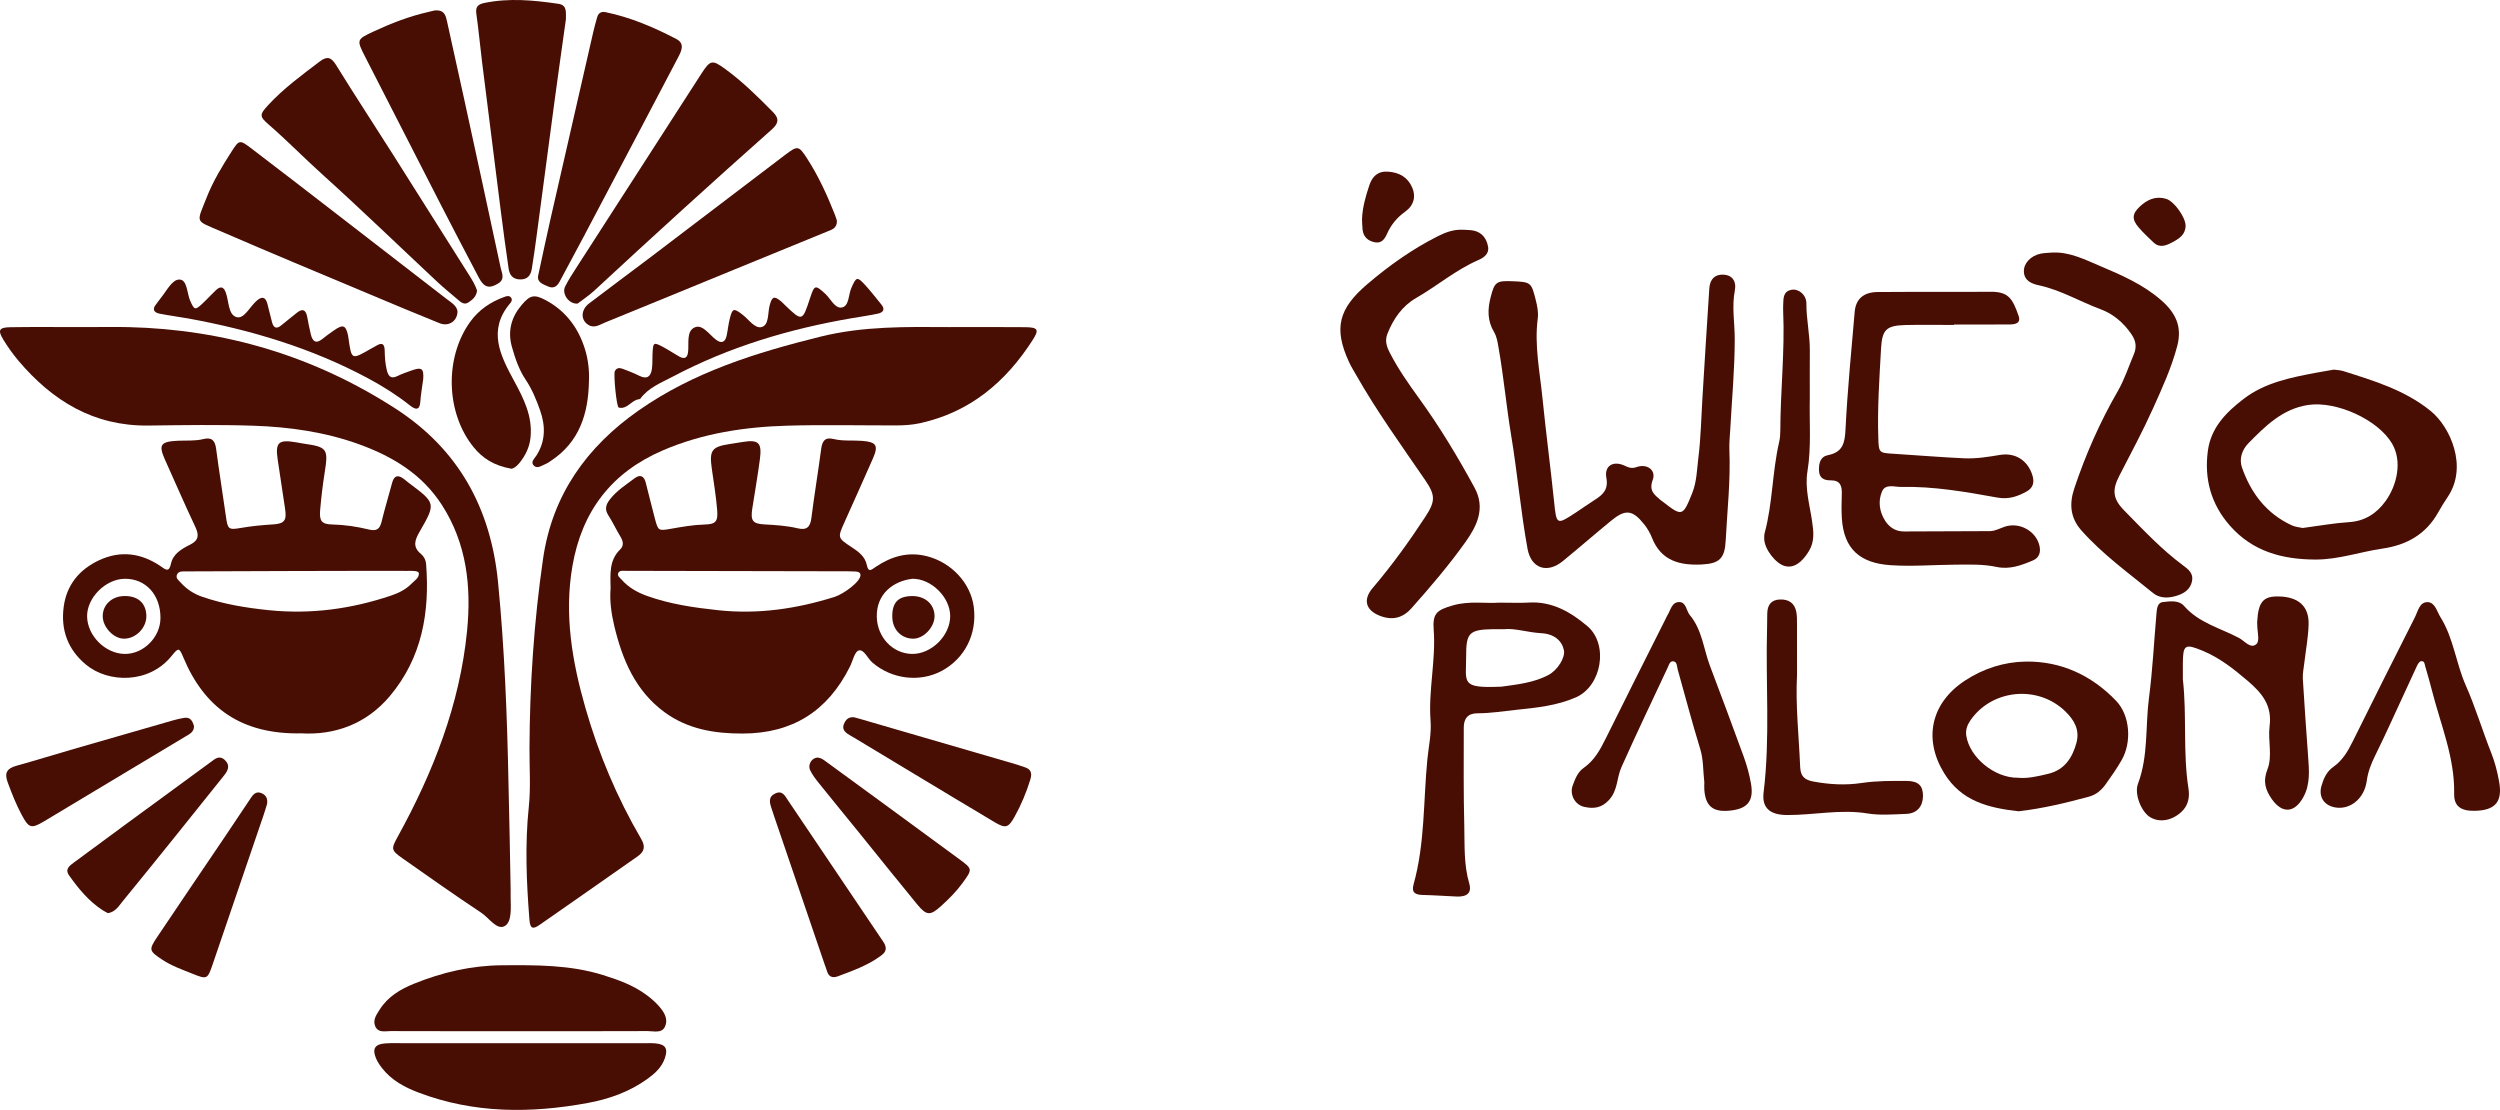
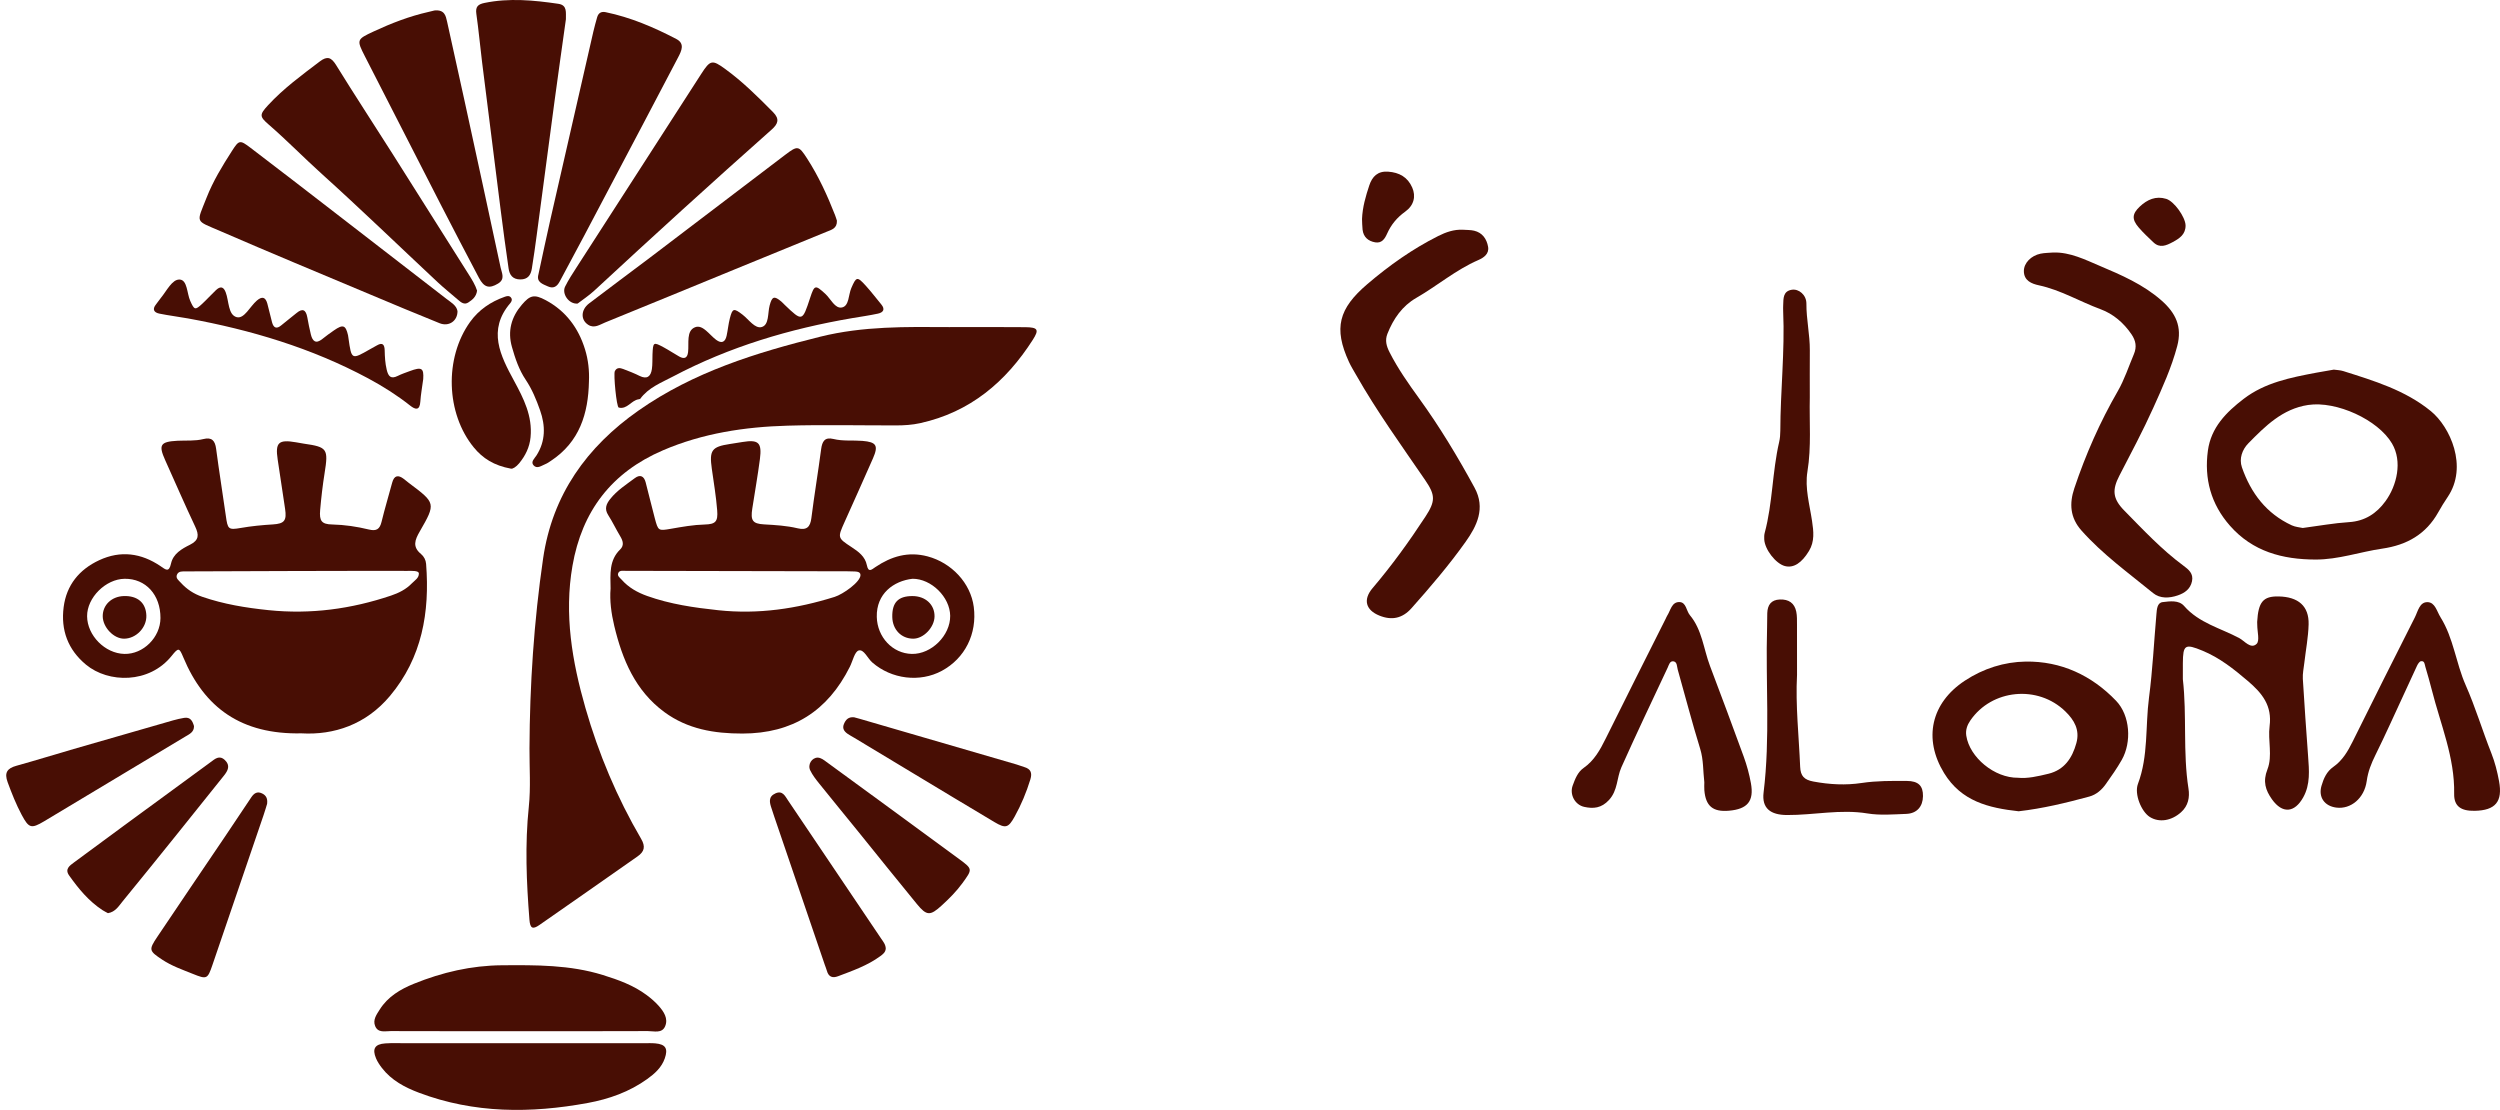
<svg xmlns="http://www.w3.org/2000/svg" version="1.1" id="Слой_1" x="0px" y="0px" viewBox="0 0 578.166 256.685" style="enable-background:new 0 0 578.166 256.685;" xml:space="preserve">
  <style type="text/css">
	.st0{fill:#480E04;}
</style>
  <g>
-     <path class="st0" d="M20.368,75.643c3.121,0,6.244-0.064,9.363,0.01c22.356,0.533,43.026,6.744,61.798,18.883   c14.49,9.37,21.973,22.985,23.65,40.087c1.534,15.649,2.118,31.316,2.431,47.03c0.159,7.969,0.378,15.948,0.484,23.924   c0.008,0.624-0.005,1.249,0.001,1.873c0.023,2.374,0.335,5.651-1.295,6.669c-1.841,1.149-3.684-1.831-5.477-3.017   c-6.139-4.059-12.141-8.327-18.172-12.55c-2.758-1.931-2.732-2.21-1.146-5.092c8.192-14.891,14.335-30.534,16.013-47.561   c1.005-10.196-0.054-20.198-5.853-29.163c-4.564-7.056-11.283-11.118-18.937-13.918c-7.929-2.901-16.209-4.076-24.574-4.361   c-8.106-0.276-16.229-0.142-24.343-0.041c-12.617,0.157-22.186-5.703-30.046-14.993c-1.285-1.519-2.449-3.164-3.488-4.861   c-1.355-2.212-1.017-2.84,1.611-2.886c4.992-0.086,9.987-0.031,14.981-0.034C18.37,75.643,19.369,75.643,20.368,75.643z" />
    <path class="st0" d="M219.512,75.648c5.869,0,11.739-0.044,17.607,0.019c2.932,0.031,3.242,0.566,1.73,2.927   c-6.226,9.726-14.483,16.719-26.047,19.268c-1.855,0.409-3.703,0.52-5.574,0.523c-8.366,0.012-16.738-0.183-25.098,0.057   c-9.896,0.284-19.608,1.749-28.818,5.705c-11.868,5.098-18.717,14.033-20.92,26.715c-1.953,11.245-0.078,22.137,3.002,32.87   c3.039,10.591,7.298,20.719,12.869,30.248c1.066,1.823,0.768,2.972-0.831,4.088c-7.571,5.288-15.119,10.61-22.71,15.87   c-1.56,1.081-2.123,0.742-2.28-1.227c-0.691-8.705-1.06-17.393-0.145-26.131c0.466-4.449,0.137-8.982,0.156-13.477   c0.06-14.727,1.033-29.4,3.154-43.967c2.14-14.692,10.066-25.787,22.083-34.205c12.725-8.913,27.191-13.383,42.058-17.074   C199.601,75.41,209.534,75.584,219.512,75.648z" />
    <path class="st0" d="M141.207,136.113c-0.059-3.392-0.348-6.555,2.213-9.038c0.971-0.941,0.656-2,0.012-3.066   c-0.967-1.601-1.76-3.309-2.771-4.88c-0.932-1.449-0.451-2.579,0.464-3.734c1.576-1.989,3.701-3.332,5.693-4.823   c1.23-0.921,2.119-0.459,2.492,0.95c0.734,2.773,1.382,5.569,2.124,8.34c0.787,2.94,0.816,2.93,3.756,2.422   c2.578-0.446,5.14-0.914,7.782-0.98c2.523-0.063,3.092-0.692,2.888-3.268c-0.255-3.222-0.79-6.423-1.243-9.628   c-0.603-4.27-0.025-5.084,4.156-5.721c0.985-0.15,1.969-0.309,2.953-0.469c3.695-0.6,4.514,0.137,4.016,3.949   c-0.5,3.828-1.175,7.634-1.764,11.45c-0.422,2.731,0.035,3.506,2.705,3.655c2.622,0.146,5.234,0.298,7.786,0.907   c2.111,0.504,2.915-0.297,3.176-2.382c0.667-5.313,1.558-10.598,2.254-15.908c0.237-1.809,0.833-2.862,2.848-2.366   c2.212,0.544,4.476,0.256,6.71,0.44c3.228,0.266,3.73,1.074,2.431,4.035c-2.154,4.911-4.359,9.8-6.553,14.693   c-1.651,3.682-1.669,3.695,1.61,5.846c1.596,1.047,3.122,2.158,3.526,4.159c0.365,1.814,1.095,1.043,1.992,0.441   c3.666-2.461,7.555-3.655,12.04-2.467c5.558,1.472,9.981,6.17,10.697,11.701c0.802,6.195-2.039,11.881-7.379,14.767   c-5.096,2.754-11.656,1.934-16.091-1.932c-1.102-0.96-1.927-3.08-3.126-2.774c-0.947,0.242-1.397,2.441-2.064,3.773   c-5.119,10.232-13.24,15.429-24.839,15.443c-6.564,0.008-12.689-1.026-18.043-4.956c-6.734-4.942-9.735-12.143-11.603-19.944   C141.359,141.831,140.974,138.859,141.207,136.113z M144.675,132.017c-0.597,0-1.363-0.161-1.675,0.474   c-0.337,0.685,0.357,1.108,0.752,1.556c1.611,1.83,3.662,2.978,5.93,3.786c5.323,1.897,10.822,2.692,16.442,3.293   c9.258,0.989,18.12-0.34,26.887-3.082c1.965-0.615,5.991-3.457,5.991-5.054c0-0.904-1.162-0.807-1.898-0.841   c-0.872-0.04-1.747-0.03-2.621-0.03C186.493,132.116,152.789,132.022,144.675,132.017z M211.035,133.85   c-4.362,0.498-8.385,3.44-8.264,8.811c0.105,4.675,3.628,8.477,8.106,8.569c4.528,0.093,8.922-4.275,8.869-8.816   C219.695,138.076,215.371,133.825,211.035,133.85z" />
    <path class="st0" d="M69.719,169.599c-13.869,0.297-22.457-5.872-27.34-17.608c-0.91-2.186-1.086-2.302-2.658-0.335   c-5.207,6.514-14.649,6.35-19.829,2.061c-4.201-3.478-5.857-8.021-5.171-13.319c0.659-5.088,3.595-8.682,8.209-10.835   c4.969-2.319,9.735-1.655,14.194,1.368c1.177,0.798,1.951,1.573,2.427-0.598c0.502-2.289,2.495-3.41,4.377-4.346   c2.121-1.055,2.116-2.294,1.207-4.215c-2.4-5.073-4.626-10.227-6.931-15.345c-1.6-3.552-1.135-4.287,2.875-4.495   c1.99-0.103,4.001,0.102,5.964-0.393c1.941-0.489,2.691,0.366,2.939,2.252c0.681,5.187,1.521,10.352,2.25,15.533   c0.431,3.06,0.554,3.281,3.457,2.774c2.465-0.431,4.929-0.666,7.424-0.817c2.706-0.164,3.211-0.93,2.82-3.584   c-0.564-3.819-1.15-7.635-1.72-11.453c-0.583-3.91,0.209-4.649,4.227-3.958c0.614,0.106,1.226,0.23,1.842,0.319   c5.428,0.78,5.683,1.197,4.787,6.806c-0.451,2.826-0.781,5.677-1.029,8.528c-0.221,2.544,0.337,3.301,2.78,3.355   c2.896,0.065,5.724,0.491,8.505,1.167c1.763,0.429,2.506-0.1,2.916-1.788c0.736-3.029,1.642-6.015,2.448-9.027   c0.464-1.731,1.39-1.886,2.711-0.876c0.396,0.303,0.771,0.636,1.17,0.934c6.192,4.634,6.268,4.676,2.5,11.214   c-1.134,1.967-1.726,3.538,0.292,5.202c0.682,0.562,1.111,1.384,1.181,2.282c0.873,11.19-0.937,21.713-8.372,30.564   C84.632,167.565,77.237,170.032,69.719,169.599z M42.917,132.145c-0.726,0.005-1.61-0.093-1.977,0.725   c-0.382,0.851,0.382,1.348,0.865,1.881c1.365,1.507,2.989,2.584,4.939,3.257c4.985,1.72,10.102,2.556,15.35,3.099   c9.739,1.007,19.128-0.265,28.332-3.364c1.777-0.598,3.474-1.436,4.805-2.818c0.807-0.807,1.639-1.236,1.639-2.293   c0-0.729-1.736-0.597-2.648-0.602C85.982,131.986,48.035,132.109,42.917,132.145z M37.11,142.935   c0.019-5.38-3.405-9.137-8.277-9.082c-4.392,0.049-8.722,4.365-8.69,8.66c0.034,4.461,4.145,8.616,8.625,8.716   C33.139,151.327,37.094,147.395,37.11,142.935z" />
-     <path class="st0" d="M349.852,65.042c4.185,0.171,4.291,0.295,5.286,4.214c0.373,1.471,0.682,2.941,0.489,4.438   c-0.793,6.14,0.467,12.157,1.077,18.205c0.811,8.053,1.875,16.08,2.707,24.131c0.556,5.379,0.558,5.44,5.08,2.468   c1.46-0.96,2.883-1.977,4.356-2.917c1.874-1.197,3.15-2.356,2.65-5.103c-0.507-2.785,1.623-4.006,4.24-2.777   c0.949,0.446,1.655,0.71,2.765,0.314c2.416-0.862,4.565,0.726,3.72,2.973c-0.933,2.481,0.365,3.413,1.776,4.629   c0.189,0.162,0.404,0.293,0.601,0.446c4.429,3.454,4.597,3.381,6.775-2.083c1.039-2.606,1.061-5.391,1.4-8.085   c0.575-4.565,0.652-9.193,0.938-13.794c0.525-8.453,1.025-16.909,1.591-25.359c0.151-2.251,1.335-3.314,3.276-3.23   c1.888,0.082,3.074,1.39,2.629,3.684c-0.729,3.759-0.02,7.438-0.019,11.149c0.002,6.964-0.656,13.927-1.033,20.891   c-0.088,1.618-0.276,3.242-0.208,4.855c0.295,7-0.493,13.952-0.852,20.921c-0.212,4.113-1.421,5.323-5.498,5.531   c-5.026,0.255-9.435-0.787-11.544-6.156c-0.45-1.145-1.109-2.259-1.881-3.218c-2.634-3.272-4.281-3.441-7.536-0.773   c-3.759,3.08-7.427,6.271-11.185,9.351c-3.651,2.992-7.358,1.716-8.186-2.833c-1.583-8.706-2.344-17.535-3.79-26.255   c-1.122-6.765-1.726-13.596-2.928-20.346c-0.221-1.239-0.382-2.46-1.042-3.557c-1.521-2.527-1.499-5.194-0.787-7.959   C345.644,65.192,346.018,64.886,349.852,65.042z" />
-     <path class="st0" d="M451.898,75.151c-3.744,0-7.49-0.074-11.232,0.019c-4.54,0.112-5.403,1.125-5.649,5.551   c-0.381,6.844-0.854,13.681-0.629,20.543c0.114,3.473,0.145,3.474,3.589,3.681c5.468,0.329,10.929,0.817,16.401,1.049   c2.725,0.115,5.448-0.338,8.154-0.788c3.543-0.589,6.418,1.282,7.484,4.679c0.519,1.655,0.205,2.951-1.375,3.809   c-2.1,1.141-4.116,1.847-6.732,1.375c-7.348-1.326-14.734-2.625-22.254-2.461c-1.532,0.033-3.619-0.794-4.406,1.049   c-0.951,2.228-0.62,4.693,0.724,6.779c0.972,1.509,2.405,2.487,4.365,2.473c6.614-0.047,13.229-0.054,19.843-0.078   c1.292-0.005,2.379-0.691,3.563-1.061c3.345-1.046,7.1,1.049,7.904,4.398c0.357,1.485,0.002,2.803-1.496,3.442   c-2.657,1.133-5.419,2.143-8.346,1.514c-3.223-0.692-6.455-0.554-9.692-0.533c-4.96,0.032-9.891,0.454-14.886,0.119   c-7.039-0.472-10.807-3.719-11.267-10.801c-0.121-1.864-0.072-3.745-0.014-5.615c0.057-1.841-0.285-3.226-2.566-3.205   c-1.52,0.014-2.67-0.48-2.714-2.332c-0.04-1.657,0.322-3.148,2.091-3.499c3.422-0.679,3.889-2.805,4.045-5.944   c0.45-9.072,1.345-18.123,2.12-27.178c0.254-2.973,2.037-4.572,5.297-4.599c8.727-0.073,17.455,0.014,26.182-0.059   c4.198-0.035,5.071,1.748,6.416,5.525c0.659,1.851-0.882,2.026-2.187,2.035c-4.243,0.03-8.487,0.011-12.731,0.011   C451.898,75.083,451.898,75.117,451.898,75.151z" />
    <path class="st0" d="M539.728,85.483c0.713,0.104,1.482,0.112,2.184,0.334c7.133,2.256,14.315,4.409,20.264,9.263   c4.43,3.614,8.663,12.816,3.883,19.867c-0.769,1.135-1.491,2.306-2.159,3.504c-2.839,5.094-7.257,7.597-12.949,8.426   c-5.162,0.751-10.149,2.544-15.456,2.528c-7.636-0.023-14.515-1.839-19.782-7.826c-4.405-5.007-5.984-10.868-5.1-17.378   c0.725-5.337,4.244-8.877,8.289-11.969c4.935-3.772,10.837-4.91,16.735-6.032C536.983,85.943,538.336,85.726,539.728,85.483z    M532.55,122.105c3.808-0.5,7.241-1.134,10.699-1.353c3.692-0.235,6.384-2.021,8.428-4.833c2.665-3.666,3.95-9.203,1.523-13.339   c-3.24-5.523-12.873-9.908-19.408-8.923c-5.943,0.896-9.913,4.893-13.825,8.869c-1.388,1.41-2.189,3.523-1.483,5.557   c2.066,5.951,5.659,10.696,11.521,13.407C530.884,121.895,531.919,121.959,532.55,122.105z" />
    <path class="st0" d="M338.309,53.13c0.868,0.067,1.762,0.026,2.599,0.222c1.929,0.454,2.917,1.911,3.236,3.716   c0.291,1.649-1.014,2.537-2.256,3.075c-5.196,2.253-9.494,5.955-14.352,8.751c-3.255,1.874-5.298,4.831-6.67,8.29   c-0.613,1.546-0.215,2.899,0.492,4.288c1.93,3.794,4.37,7.257,6.855,10.692c4.757,6.573,8.931,13.505,12.804,20.628   c2.58,4.746,0.533,8.853-2.081,12.529c-3.819,5.37-8.114,10.4-12.503,15.334c-2.096,2.356-4.539,2.875-7.416,1.717   c-3.195-1.286-3.839-3.716-1.572-6.379c4.448-5.225,8.454-10.771,12.206-16.508c2.354-3.599,2.322-4.978-0.075-8.478   c-5.488-8.014-11.185-15.892-15.987-24.357c-0.553-0.975-1.152-1.931-1.619-2.946c-3.598-7.828-2.382-12.341,4.263-18.01   c5.057-4.314,10.406-8.105,16.34-11.092C334.393,53.686,336.24,53.033,338.309,53.13z" />
    <path class="st0" d="M504.821,157.082c0.96,8.398-0.016,16.895,1.3,25.281c0.318,2.027-0.042,3.975-1.711,5.476   c-2.22,1.996-5.062,2.455-7.224,1.105c-1.947-1.216-3.645-5.284-2.747-7.67c2.434-6.461,1.685-13.291,2.553-19.926   c0.839-6.411,1.151-12.891,1.718-19.339c0.098-1.113,0.171-2.611,1.432-2.762c1.663-0.2,3.748-0.508,4.964,0.89   c3.437,3.951,8.435,5.121,12.768,7.436c1.211,0.647,2.664,2.632,4.007,1.33c0.747-0.723,0.145-2.841,0.147-4.33   c0-0.249-0.035-0.499-0.021-0.747c0.259-4.619,1.379-5.956,4.927-5.892c4.592,0.083,7.078,2.232,6.97,6.458   c-0.076,2.973-0.652,5.934-0.992,8.901c-0.141,1.235-0.417,2.483-0.345,3.708c0.351,5.96,0.792,11.915,1.217,17.871   c0.231,3.243,0.555,6.497-1.116,9.509c-2.019,3.64-4.843,3.837-7.233,0.479c-1.5-2.107-2.159-4.125-1.058-6.922   c1.23-3.123,0.074-6.697,0.505-10.013c0.613-4.718-1.687-7.586-5.041-10.444c-3.257-2.777-6.521-5.365-10.488-7.003   c-4.027-1.662-4.498-1.374-4.531,2.86C504.813,154.587,504.821,155.835,504.821,157.082z" />
-     <path class="st0" d="M346.663,139.371c2.894,0,4.897,0.103,6.886-0.02c5.39-0.331,9.708,2.204,13.537,5.436   c4.981,4.204,3.369,13.84-2.605,16.475c-4.385,1.934-9.169,2.418-13.849,2.902c-2.957,0.306-5.93,0.803-8.921,0.794   c-2.26-0.007-3.185,1.245-3.189,3.27c-0.012,7.611-0.073,15.224,0.118,22.831c0.111,4.426-0.144,8.875,1.15,13.269   c0.649,2.202-0.582,3.116-2.923,3.01c-2.614-0.119-5.225-0.304-7.84-0.365c-1.703-0.04-2.652-0.523-2.112-2.457   c2.643-9.457,2.241-19.247,3.186-28.891c0.291-2.974,0.969-5.928,0.74-8.923c-0.538-7.038,1.256-13.976,0.724-21.029   c-0.286-3.795,0.677-4.586,4.449-5.672C339.83,138.903,343.715,139.62,346.663,139.371z M347.931,145.507   c-1.415,0-2.039-0.009-2.662,0.001c-5.581,0.091-6.211,0.914-6.199,6.328c0.012,5.997-1.364,7.363,7.809,6.976   c0.125-0.005,0.251,0.004,0.374-0.013c3.705-0.51,7.454-0.91,10.826-2.683c2.2-1.157,3.925-4.073,3.608-5.698   c-0.436-2.237-2.227-3.816-5.252-3.983C353.318,146.263,350.291,145.247,347.931,145.507z" />
    <path class="st0" d="M474.877,58.395c3.895-0.097,7.346,1.661,10.713,3.086c5.01,2.119,10.073,4.304,14.283,8.004   c3.287,2.889,4.834,6.061,3.647,10.546c-1.319,4.983-3.438,9.628-5.531,14.272c-2.401,5.329-5.157,10.5-7.846,15.695   c-1.708,3.3-1.57,5.33,1.117,8.063c4.365,4.44,8.62,9.012,13.653,12.729c1.28,0.946,2.392,1.86,2.026,3.629   c-0.37,1.787-1.669,2.72-3.275,3.271c-1.984,0.68-4.115,0.787-5.738-0.542c-5.668-4.64-11.644-8.928-16.554-14.456   c-2.644-2.977-2.832-6.233-1.651-9.762c2.616-7.815,5.927-15.321,10.049-22.467c1.563-2.71,2.514-5.695,3.729-8.562   c0.708-1.671,0.441-3.12-0.547-4.575c-1.808-2.663-4.236-4.736-7.154-5.811c-4.788-1.763-9.211-4.445-14.273-5.533   c-1.668-0.358-3.471-1.06-3.473-3.299c-0.001-1.85,1.664-3.561,3.853-4.014C472.873,58.47,473.885,58.48,474.877,58.395z" />
    <path class="st0" d="M110.331,67.213c-0.179,1.413-1.081,2.116-2.012,2.731c-0.903,0.596-1.633,0.048-2.324-0.554   c-1.595-1.39-3.26-2.704-4.804-4.148c-8.913-8.335-17.683-16.827-26.744-24.996c-4.164-3.754-8.075-7.772-12.311-11.442   c-2.143-1.856-2.159-2.283-0.132-4.48c3.568-3.867,7.793-6.957,11.963-10.119c1.733-1.313,2.657-0.948,3.778,0.866   c4.257,6.888,8.7,13.661,13.036,20.501c5.87,9.259,11.701,18.543,17.559,27.809C109.14,64.644,109.921,65.907,110.331,67.213z" />
    <path class="st0" d="M100.496,2.418c2.313-0.209,2.593,1.203,2.897,2.573c1.345,6.078,2.695,12.154,4.019,18.236   c2.807,12.894,5.615,25.787,8.371,38.692c0.262,1.226,1.103,2.636-0.602,3.664c-2.027,1.222-3.225,0.939-4.433-1.352   c-2.903-5.509-5.79-11.027-8.635-16.566c-5.92-11.524-11.819-23.059-17.704-34.601c-1.97-3.864-1.953-3.948,2.007-5.789   c4.072-1.893,8.251-3.517,12.649-4.508C99.671,2.63,100.273,2.473,100.496,2.418z" />
    <path class="st0" d="M124.514,63.485c0.926-4.263,1.789-8.407,2.728-12.533c3.314-14.566,6.652-29.126,9.99-43.687   c0.25-1.091,0.56-2.169,0.86-3.248c0.28-1.006,0.945-1.415,1.974-1.202c5.783,1.199,11.161,3.496,16.358,6.211   c1.995,1.042,1.202,2.714,0.419,4.208c-2.659,5.074-5.32,10.146-7.991,15.213c-4.586,8.702-9.172,17.404-13.771,26.1   c-1.863,3.522-3.762,7.024-5.635,10.541c-0.602,1.131-1.409,1.742-2.722,1.154C125.474,65.682,124.028,65.257,124.514,63.485z" />
    <path class="st0" d="M133.592,70.204c-2.031,0.199-3.718-2.277-2.903-3.922c0.773-1.56,1.738-3.03,2.683-4.499   c9.591-14.904,19.189-29.802,28.8-44.693c2.085-3.231,2.523-3.333,5.509-1.163c4.052,2.945,7.595,6.459,11.108,10.014   c1.581,1.599,1.132,2.727-0.331,4.025c-13.805,12.247-27.449,24.673-40.984,37.218C136.205,68.359,134.738,69.32,133.592,70.204z" />
    <path class="st0" d="M130.877,4.439c-0.874,6.276-1.772,12.558-2.618,18.848c-1.394,10.359-2.749,20.724-4.134,31.085   c-0.346,2.59-0.706,5.179-1.129,7.757c-0.242,1.474-0.914,2.514-2.693,2.495c-1.766-0.018-2.468-1.063-2.682-2.532   c-0.663-4.555-1.274-9.119-1.854-13.685c-1.444-11.355-2.869-22.713-4.282-34.072c-0.461-3.705-0.793-7.428-1.321-11.123   c-0.232-1.622,0.346-2.215,1.868-2.53c5.724-1.184,11.413-0.635,17.096,0.2C131.278,1.198,130.82,2.98,130.877,4.439z" />
    <path class="st0" d="M105.805,71.953c0.016,2.297-2.018,3.649-4.141,2.796c-5.436-2.185-10.839-4.455-16.24-6.726   c-11.492-4.832-23.013-9.6-34.447-14.568c-5.97-2.594-5.567-1.705-3.209-7.726c1.507-3.848,3.658-7.37,5.885-10.833   c1.63-2.535,1.824-2.584,4.307-0.697c6.648,5.053,13.25,10.165,19.861,15.266c8.486,6.547,16.964,13.103,25.44,19.664   C104.327,69.955,105.585,70.636,105.805,71.953z" />
    <path class="st0" d="M120.505,241.26c9.473,0,18.946-0.001,28.419,0.001c0.872,0,1.75-0.044,2.616,0.033   c2.385,0.211,3.004,1.18,2.201,3.484c-0.731,2.098-2.315,3.511-4.054,4.762c-4.132,2.971-8.828,4.633-13.762,5.541   c-13.184,2.426-26.256,2.447-39.012-2.363c-3.297-1.243-6.373-2.864-8.587-5.734c-0.529-0.686-1.03-1.431-1.363-2.224   c-0.927-2.209-0.271-3.29,2.132-3.457c1.613-0.112,3.239-0.041,4.859-0.042C102.805,241.258,111.655,241.26,120.505,241.26z" />
    <path class="st0" d="M119.902,238.477c-9.847-0.001-19.693,0.017-29.54-0.022c-1.29-0.005-2.936,0.493-3.607-1.176   c-0.572-1.424,0.318-2.624,1.057-3.797c1.889-3.001,4.801-4.714,7.931-5.982c6.511-2.637,13.261-4.213,20.351-4.266   c7.862-0.058,15.702-0.116,23.326,2.253c3.584,1.114,7.096,2.378,10.138,4.644c0.993,0.739,1.952,1.562,2.772,2.485   c1.181,1.33,2.256,2.933,1.492,4.728c-0.735,1.726-2.6,1.103-4.006,1.109C139.845,238.5,129.873,238.478,119.902,238.477z" />
    <path class="st0" d="M466.848,187.621c-6.96-0.771-13.247-2.295-17.254-8.845c-4.84-7.913-3.028-16.199,4.814-21.361   c4.311-2.837,9.121-4.334,14.048-4.413c8.168-0.13,15.282,3.179,20.931,9.077c3.25,3.394,3.631,9.555,1.307,13.655   c-1.102,1.944-2.404,3.781-3.698,5.607c-0.952,1.344-2.202,2.44-3.813,2.878C477.786,185.689,472.352,186.991,466.848,187.621z    M466.709,179.87c2.161,0.225,4.617-0.339,7.03-0.927c3.67-0.895,5.499-3.624,6.453-7.085c0.838-3.041-0.462-5.304-2.552-7.339   c-6.336-6.17-17.006-5.155-21.976,2.115c-0.727,1.064-1.131,2.204-0.927,3.526C455.507,175.139,461.22,179.933,466.709,179.87z" />
    <path class="st0" d="M193.55,51.032c0.07,1.818-1.255,2.104-2.395,2.571c-7.152,2.928-14.306,5.852-21.456,8.784   c-9.918,4.067-19.829,8.153-29.758,12.192c-1.219,0.496-2.479,1.432-3.879,0.556c-1.804-1.129-1.765-3.475,0.174-4.962   c4.649-3.564,9.377-7.024,14.044-10.564c10.424-7.907,20.825-15.844,31.246-23.754c2.951-2.24,3.186-2.22,5.154,0.837   c2.642,4.104,4.666,8.524,6.44,13.061C193.301,50.216,193.438,50.695,193.55,51.032z" />
    <path class="st0" d="M572.306,187.515c-3.156,0.058-4.798-1.038-4.742-3.933c0.163-8.425-3.153-16.05-5.155-23.976   c-0.457-1.811-0.982-3.605-1.506-5.399c-0.162-0.555-0.16-1.408-0.992-1.299c-0.36,0.047-0.743,0.645-0.942,1.074   c-2.104,4.514-4.163,9.049-6.255,13.569c-1.099,2.374-2.208,4.745-3.37,7.089c-0.943,1.903-1.703,3.798-1.998,5.968   c-0.545,4.01-3.688,6.589-7.032,6.163c-2.74-0.349-4.197-2.413-3.431-5.037c0.49-1.68,1.185-3.293,2.713-4.361   c2.116-1.478,3.364-3.591,4.487-5.86c4.753-9.603,9.557-19.181,14.396-28.741c0.702-1.388,1.068-3.549,2.923-3.516   c1.757,0.032,2.164,2.151,3,3.484c3.027,4.829,3.557,10.583,5.828,15.719c2.261,5.113,3.868,10.513,5.931,15.719   c0.837,2.111,1.371,4.265,1.781,6.463C578.827,185.389,577.126,187.426,572.306,187.515z" />
    <path class="st0" d="M394.152,180.896c-0.31-2.561-0.166-5.156-0.957-7.715c-1.876-6.068-3.462-12.226-5.196-18.339   c-0.193-0.679-0.108-1.713-0.92-1.886c-0.906-0.192-1.114,0.826-1.409,1.455c-3.598,7.67-7.25,15.316-10.704,23.051   c-1.087,2.434-0.793,5.302-2.859,7.549c-1.75,1.904-3.625,2.058-5.728,1.593c-2.172-0.48-3.426-2.883-2.666-4.941   c0.557-1.507,1.137-3.094,2.537-4.07c2.454-1.712,3.809-4.186,5.095-6.786c4.586-9.272,9.254-18.504,13.89-27.751   c0.112-0.223,0.197-0.462,0.331-0.671c0.78-1.213,1.037-3.174,2.808-3.151c1.604,0.021,1.591,2.015,2.433,3.024   c2.841,3.403,3.165,7.795,4.648,11.729c2.637,6.996,5.271,13.994,7.819,21.023c0.719,1.983,1.282,4.05,1.657,6.125   c0.75,4.153-0.793,5.992-5.094,6.36c-3.7,0.317-5.372-1.07-5.678-4.742C394.108,182.138,394.152,181.515,394.152,180.896z" />
    <path class="st0" d="M415.593,156.053c-0.375,7.115,0.434,14.188,0.724,21.279c0.087,2.13,0.924,3.011,3.048,3.408   c3.729,0.698,7.475,0.896,11.16,0.34c3.492-0.527,6.961-0.489,10.441-0.476c2.717,0.011,3.787,1.146,3.755,3.516   c-0.032,2.416-1.415,4.016-3.87,4.106c-2.989,0.109-6.049,0.377-8.967-0.102c-6.259-1.029-12.409,0.398-18.614,0.366   c-3.788-0.02-5.863-1.539-5.411-5.214c1.559-12.685,0.437-25.413,0.807-38.114c0.033-1.122,0.007-2.246,0.044-3.367   c0.063-1.88,0.885-3.078,2.918-3.153c2.028-0.074,3.383,0.817,3.791,2.83c0.196,0.965,0.161,1.985,0.166,2.98   C415.603,148.319,415.593,152.186,415.593,156.053z" />
    <path class="st0" d="M418.545,91.868c-0.133,5.721,0.393,11.448-0.545,17.168c-0.631,3.851,0.507,7.671,1.07,11.482   c0.349,2.361,0.631,4.678-0.707,6.894c-1.681,2.783-3.559,4.024-5.576,3.499c-2.112-0.55-4.672-3.846-4.778-6.189   c-0.022-0.494-0.02-1.014,0.107-1.486c1.851-6.884,1.737-14.08,3.342-21.003c0.195-0.843,0.267-1.732,0.269-2.599   c0.02-9.218,1.069-18.411,0.661-27.638c-0.022-0.498-0.013-0.998,0.006-1.496c0.055-1.507-0.035-3.156,1.98-3.489   c1.627-0.269,3.399,1.197,3.386,3.21c-0.023,3.633,0.816,7.18,0.791,10.799C418.526,84.635,418.545,88.252,418.545,91.868z" />
    <path class="st0" d="M118.184,108.388c-3.973-0.721-6.565-2.421-8.586-4.881c-6.484-7.895-6.856-20.699-0.899-29.03   c2.021-2.826,4.783-4.696,8.043-5.844c0.472-0.166,0.994-0.304,1.386,0.13c0.402,0.445,0.229,0.939-0.108,1.333   c-5.344,6.252-2.281,12.177,0.856,17.961c2.23,4.11,4.289,8.156,3.825,13.039c-0.223,2.347-1.195,4.294-2.645,6.06   C119.388,107.97,118.561,108.481,118.184,108.388z" />
    <path class="st0" d="M136.203,88.222c-0.151,7.441-2.182,13.996-8.8,18.358c-0.416,0.274-0.83,0.577-1.288,0.758   c-0.889,0.351-1.916,1.202-2.734,0.265c-0.705-0.807,0.256-1.593,0.696-2.285c2.12-3.333,2.079-6.862,0.828-10.414   c-0.867-2.464-1.862-4.89-3.34-7.094c-1.545-2.304-2.422-4.918-3.172-7.566c-1.038-3.666-0.156-6.909,2.284-9.758   c1.885-2.2,2.838-2.503,5.526-1.065c4.617,2.47,7.565,6.397,9.095,11.382C136.039,83.207,136.316,85.682,136.203,88.222z" />
    <path class="st0" d="M189.134,175.208c0.791,0.062,1.374,0.542,1.976,0.982c10.248,7.496,20.512,14.972,30.736,22.5   c3.14,2.312,3.047,2.345,0.759,5.514c-1.399,1.938-3.073,3.602-4.816,5.197c-2.672,2.446-3.477,2.425-5.744-0.331   c-4.584-5.572-9.082-11.215-13.625-16.822c-2.976-3.673-5.981-7.322-8.94-11.008c-0.776-0.967-1.565-1.969-2.099-3.075   C186.721,176.8,187.761,175.201,189.134,175.208z" />
    <path class="st0" d="M24.964,211.186c-0.405-0.224-0.851-0.435-1.261-0.702c-3.184-2.082-5.551-4.963-7.718-8.02   c-1.053-1.486,0.132-2.271,1.136-3.016c3.895-2.892,7.805-5.765,11.717-8.635c6.62-4.857,13.243-9.709,19.87-14.556   c0.997-0.729,1.995-1.693,3.278-0.498c1.357,1.264,0.719,2.47-0.191,3.611c-3.722,4.663-7.452,9.321-11.194,13.968   c-4.055,5.034-8.108,10.071-12.207,15.069C27.475,209.526,26.699,210.902,24.964,211.186z" />
    <path class="st0" d="M197.519,165.882c0.352,0.095,0.835,0.218,1.313,0.357c12.086,3.517,24.173,7.034,36.257,10.557   c0.598,0.174,1.175,0.421,1.773,0.594c1.511,0.436,1.89,1.334,1.432,2.841c-0.913,2.998-2.114,5.865-3.629,8.599   c-1.458,2.632-2.088,2.832-4.688,1.287c-6.429-3.82-12.825-7.694-19.233-11.549c-4.378-2.634-8.754-5.273-13.131-7.91   c-0.533-0.321-1.092-0.606-1.601-0.962c-0.771-0.539-1.26-1.228-0.855-2.225C195.561,166.479,196.17,165.751,197.519,165.882z" />
    <path class="st0" d="M44.865,167.922c0.033,1.398-1.072,1.862-2.016,2.429c-7.578,4.554-15.164,9.097-22.746,13.645   c-3.311,1.986-6.609,3.993-9.93,5.961c-2.956,1.752-3.506,1.582-5.163-1.519c-1.294-2.422-2.295-4.964-3.243-7.543   c-0.809-2.201-0.103-3.206,2.018-3.795c4.439-1.232,8.84-2.601,13.265-3.884c7.655-2.22,15.314-4.423,22.976-6.619   c0.837-0.24,1.692-0.434,2.551-0.577C44.044,165.775,44.531,166.764,44.865,167.922z" />
    <path class="st0" d="M204.846,219.393c-0.062,0.845-0.66,1.29-1.273,1.74c-2.96,2.171-6.386,3.36-9.768,4.64   c-1.28,0.484-2.185,0.147-2.573-1.254c-0.133-0.48-0.333-0.941-0.494-1.413c-3.906-11.451-7.812-22.903-11.715-34.354   c-0.201-0.59-0.381-1.188-0.584-1.778c-0.471-1.369-0.821-2.731,0.903-3.498c1.63-0.725,2.207,0.602,2.891,1.615   c7.186,10.65,14.365,21.304,21.538,31.962C204.254,217.768,204.835,218.453,204.846,219.393z" />
    <path class="st0" d="M61.773,185.898c-0.206,0.662-0.48,1.622-0.801,2.565c-3.942,11.571-7.885,23.141-11.844,34.706   c-1.119,3.269-1.289,3.365-4.511,2.064c-2.423-0.979-4.907-1.832-7.113-3.304c-3.03-2.021-3.154-2.243-1.14-5.25   c5.205-7.772,10.471-15.504,15.705-23.258c2.024-2.999,4.029-6.01,6.037-9.02c0.617-0.924,1.358-1.466,2.503-0.909   C61.486,183.92,61.935,184.597,61.773,185.898z" />
    <path class="st0" d="M97.877,87.667c-0.263,1.988-0.562,3.585-0.665,5.194c-0.137,2.135-1.129,1.911-2.364,0.934   c-3.041-2.404-6.311-4.469-9.71-6.294C72.055,80.482,58.014,76.29,43.47,73.64c-2.202-0.401-4.431-0.665-6.623-1.113   c-1.229-0.251-1.701-0.989-0.763-2.138c0.394-0.482,0.725-1.015,1.121-1.494c1.335-1.613,2.604-4.324,4.331-4.247   c1.815,0.081,1.677,3.195,2.463,4.947c0.94,2.093,1.12,2.191,2.755,0.674c1.095-1.016,2.096-2.134,3.181-3.162   c0.916-0.867,1.7-0.945,2.245,0.449c0.796,2.035,0.531,5.269,2.576,5.796c1.732,0.446,3.07-2.497,4.659-3.852   c1.246-1.062,2.002-0.76,2.41,0.71c0.4,1.44,0.701,2.907,1.097,4.348c0.355,1.29,1.043,1.6,2.149,0.663   c1.139-0.965,2.344-1.853,3.49-2.811c1.44-1.203,2.188-0.755,2.507,0.959c0.25,1.346,0.501,2.694,0.834,4.021   c0.381,1.518,1.135,2.218,2.63,1.015c0.872-0.702,1.783-1.36,2.705-1.998c2.098-1.452,2.709-1.234,3.252,1.119   c0.056,0.242,0.075,0.492,0.11,0.739c0.701,4.946,0.701,4.945,4.927,2.528c0.541-0.309,1.097-0.593,1.633-0.91   c1.386-0.818,1.78-0.095,1.808,1.164c0.032,1.496,0.112,2.97,0.465,4.446c0.363,1.516,0.928,2.26,2.56,1.44   c0.887-0.446,1.842-0.759,2.775-1.109C97.551,84.783,98.036,85.137,97.877,87.667z" />
    <path class="st0" d="M148.042,92.261c-0.121,0.029-0.242,0.066-0.365,0.085c-1.7,0.255-2.638,2.398-4.585,1.912   c-0.523-0.131-1.238-7.735-0.906-8.411c0.446-0.908,1.207-0.781,1.915-0.516c1.283,0.48,2.564,0.986,3.79,1.595   c1.772,0.882,2.616,0.113,2.868-1.567c0.166-1.103,0.093-2.241,0.14-3.362c0.121-2.909,0.189-2.964,2.635-1.643   c1.206,0.651,2.345,1.426,3.541,2.097c1.142,0.641,1.889,0.409,2.054-1.022c0.237-2.047-0.462-4.917,1.605-5.744   c1.781-0.713,3.31,1.736,4.881,2.904c1.272,0.945,2.099,0.533,2.423-0.932c0.295-1.337,0.41-2.717,0.753-4.04   c0.609-2.347,0.901-2.4,2.915-0.86c1.457,1.114,2.898,3.362,4.492,2.864c1.689-0.528,1.327-3.2,1.789-4.962   c0.559-2.134,1.057-2.294,2.698-0.925c0.286,0.239,0.532,0.527,0.803,0.785c4.055,3.877,4.055,3.877,5.866-1.626   c1.001-3.042,1.185-3.062,3.51-0.936c1.26,1.153,2.237,3.494,3.859,3.15c1.666-0.354,1.474-2.913,2.152-4.478   c1.154-2.665,1.355-2.749,3.355-0.544c1.255,1.383,2.387,2.876,3.58,4.316c0.959,1.159,0.437,1.869-0.778,2.132   c-1.947,0.421-3.925,0.696-5.891,1.032c-14.481,2.471-28.429,6.613-41.464,13.493c-2.72,1.436-5.723,2.564-7.644,5.215   C148.033,92.27,148.042,92.261,148.042,92.261z" />
    <path class="st0" d="M314.992,50.636c0.108-2.752,0.85-5.245,1.665-7.722c0.693-2.109,1.971-3.381,4.371-3.212   c2.567,0.181,4.52,1.257,5.572,3.671c0.878,2.016,0.425,4.108-1.637,5.586c-1.898,1.361-3.244,2.999-4.176,5.086   c-0.521,1.167-1.22,2.273-2.758,2.001c-1.612-0.285-2.712-1.211-2.911-2.928C315.018,52.259,315.027,51.387,314.992,50.636z" />
    <path class="st0" d="M505.448,52.092c0.043,2.089-1.391,3.053-2.976,3.898c-1.475,0.786-2.974,1.47-4.458,0.056   c-1.17-1.115-2.365-2.219-3.413-3.445c-1.614-1.889-1.528-3.141,0.255-4.823c1.722-1.625,3.732-2.529,6.13-1.784   C502.814,46.562,505.377,50.174,505.448,52.092z" />
    <polygon class="st0" points="148.033,92.27 148.178,92.406 148.042,92.261  " />
    <path class="st0" d="M206.355,142.69c-0.062-3.353,1.36-4.833,4.652-4.839c2.998-0.006,5.142,1.955,5.121,4.685   c-0.019,2.536-2.538,5.177-4.93,5.17C208.436,147.698,206.409,145.598,206.355,142.69z" />
    <path class="st0" d="M33.848,142.355c0.089,2.781-2.373,5.338-5.152,5.351c-2.41,0.011-4.936-2.652-4.939-5.209   c-0.003-2.581,2.04-4.544,4.837-4.647C31.803,137.731,33.754,139.404,33.848,142.355z" />
  </g>
</svg>